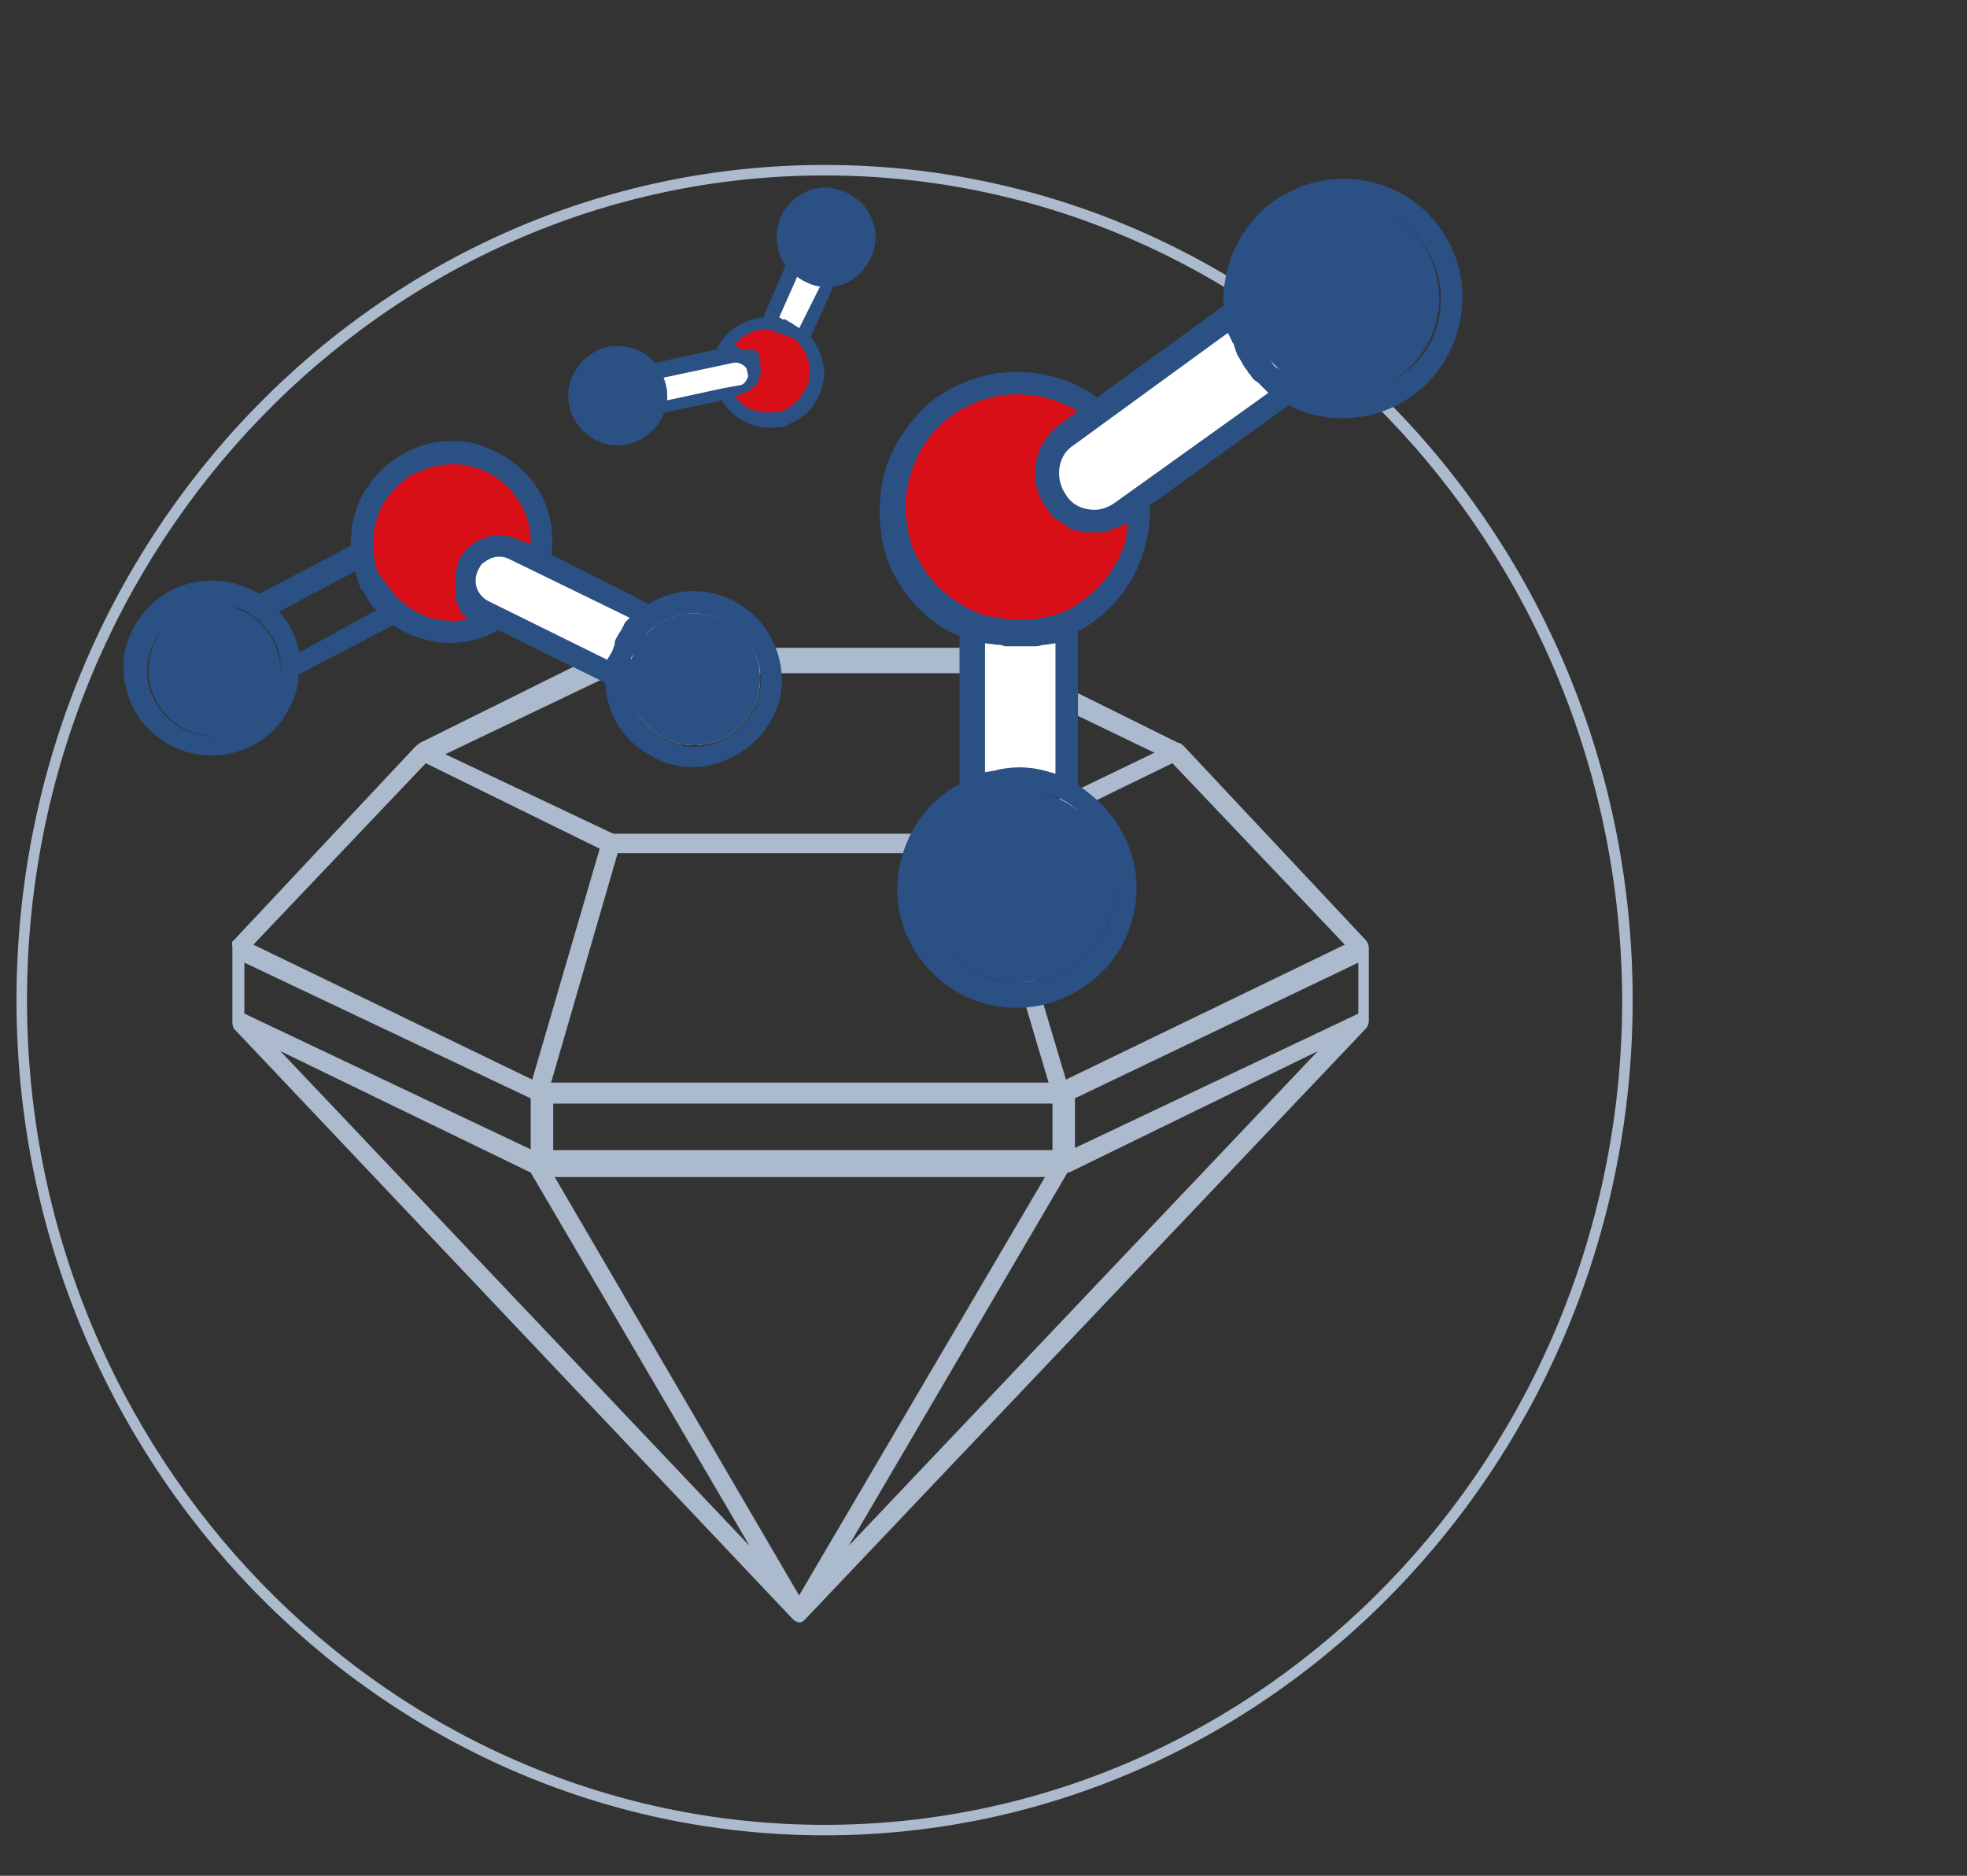
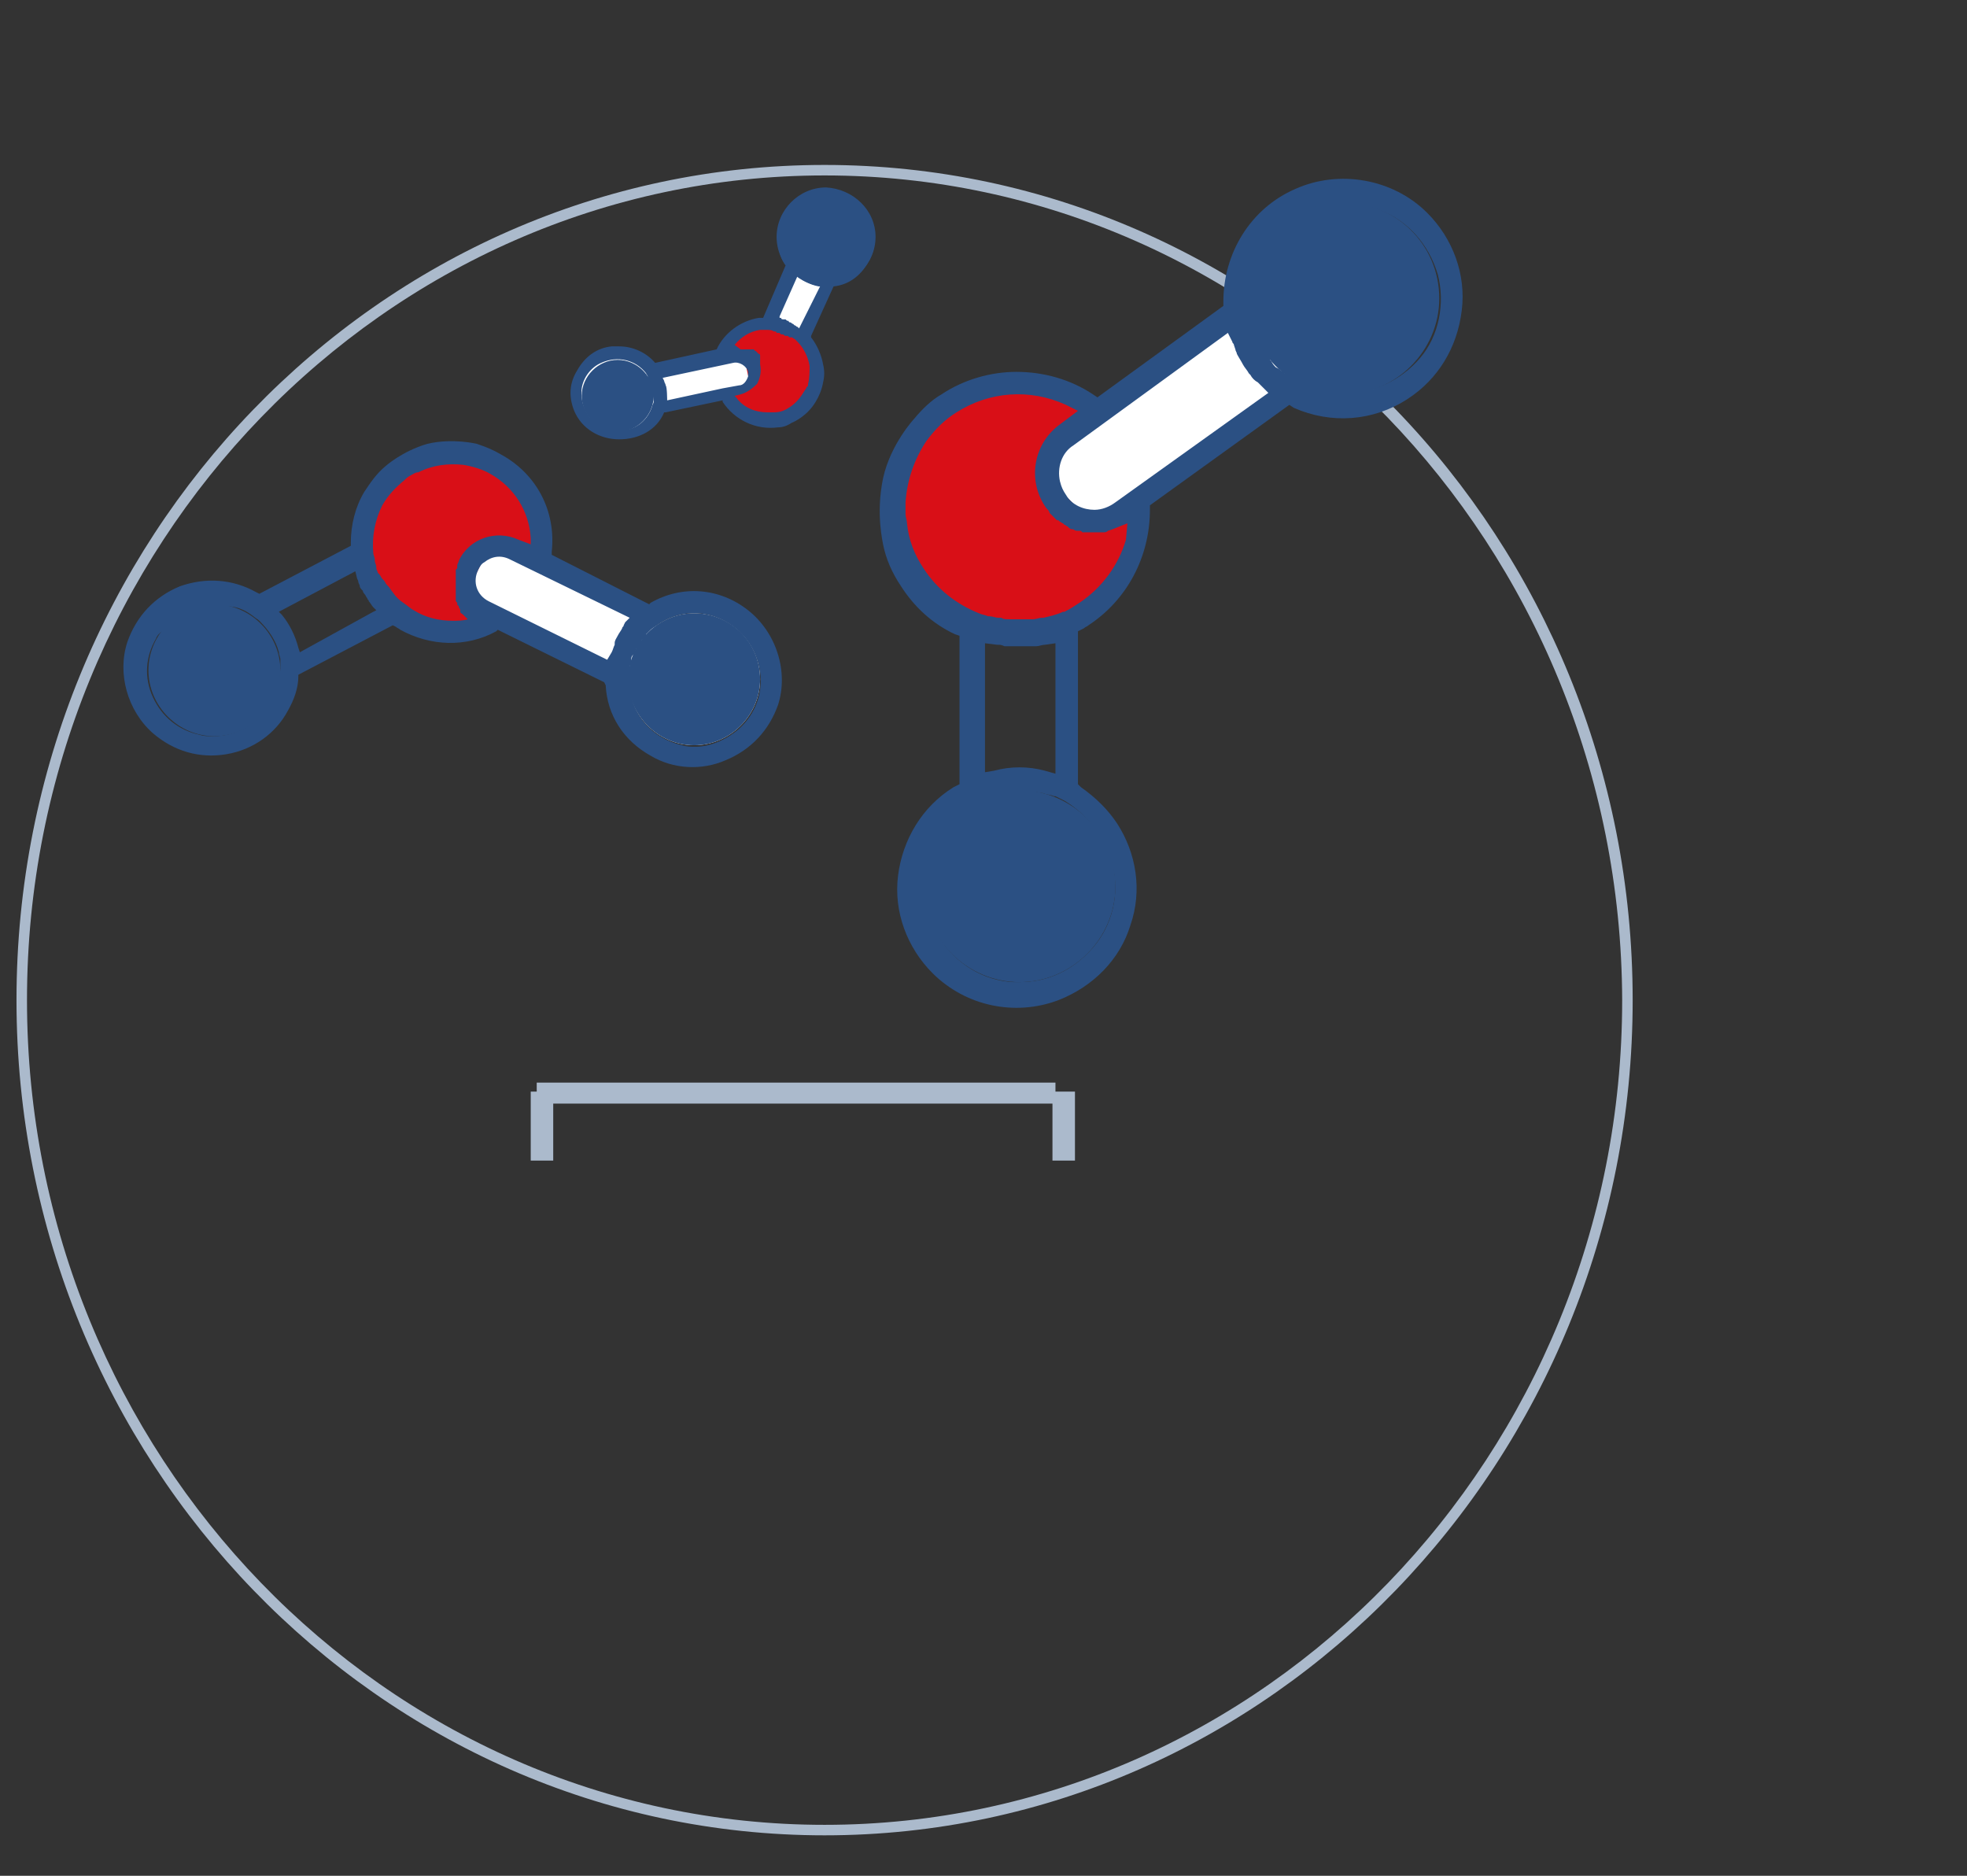
<svg xmlns="http://www.w3.org/2000/svg" version="1.1" id="Ebene_1" x="0px" y="0px" viewBox="0 0 131.2 125.1" style="enable-background:new 0 0 131.2 125.1;" xml:space="preserve">
  <rect x="0" y="0" width="131.2" height="125.1" fill="#333333" stroke="none" />
  <style type="text/css">
	.st0{fill:#ABBACC;}
	.st1{fill:#FFFFFF;}
	.st2{fill:none;stroke:#FFFFFF;stroke-width:0.2;stroke-miterlimit:10;}
	.st3{fill:#D90F17;}
	.st4{fill:#2B5083;}
	.st5{fill:none;}
</style>
  <g>
    <g>
      <g>
        <path class="st0" d="M55,122.4c-29.7,0-53.9-25-53.9-55.7C1.1,36,25.2,11,55,11s53.9,25,53.9,55.7     C108.9,97.4,84.7,122.4,55,122.4z M55,11.7c-29.3,0-53.2,24.7-53.2,55c0,30.3,23.9,55,53.2,55s53.2-24.7,53.2-55     C108.1,36.4,84.3,11.7,55,11.7z" />
      </g>
-       <path class="st0" d="M37,78.5h32.7l-16.4,27.9L37,78.5z M18.7,70.1l16.7,8.1L50,103.1L18.7,70.1z M16.3,64.2l19.2,9.1v3.4    l-19.2-9.1V64.2z M28.4,50.9l0.2,0.1L40,56.6L35.5,72l-18.6-9L28.4,50.9z M41,44.9h24.7l0.1-0.1L77,50.2l-11.2,5.4l-24.9,0    l-11.2-5.3L41,44.9z M89.7,63l-18.6,9l-4.6-15.4l11.7-5.7L89.7,63z M90.6,67.6l-19.2,9.1v-3.4l0.4-0.1l18.8-9V67.6z M36.7,72.4    l4.5-15.5h24.2L70,72.4H36.7z M70.5,76.7H36.3v-3.4h34.2V76.7z M56.6,103.1l14.6-24.9l0.1,0l16.6-8.1L56.6,103.1z M53.3,108.2    L53.3,108.2c0.2,0,0.3-0.1,0.4-0.2l37.4-39.4c0.1-0.1,0.2-0.3,0.2-0.5v-4.9c0-0.2-0.1-0.4-0.2-0.5L79,49.8    c-0.2-0.2-0.2-0.2-0.5-0.3l-12.3-6.1c-0.1-0.1-0.2-0.2-0.4-0.2h-25c-0.1,0-0.2,0.2-0.4,0.2l-12.3,6.1c-0.2,0.1-0.3,0.2-0.5,0.4    L15.6,62.7c-0.2,0.1-0.1,0.3-0.1,0.5v4.9c0,0.2,0,0.3,0.1,0.5L52.9,108h0C53,108.1,53.2,108.2,53.3,108.2" />
    </g>
    <rect x="35.4" y="72.8" class="st0" width="1.5" height="4.6" />
    <rect x="35.8" y="72.2" class="st0" width="34.6" height="1.4" />
    <rect x="70.2" y="72.8" class="st0" width="1.5" height="4.6" />
    <g>
-       <path class="st1" d="M55.2,18.6c1.9,0.1,3.3-1.8,2.7-3.6c-0.4-1-1.3-1.7-2.4-1.8c-1.9-0.1-3.3,1.8-2.7,3.6    C53.1,17.9,54.1,18.6,55.2,18.6" />
+       <path class="st1" d="M55.2,18.6c1.9,0.1,3.3-1.8,2.7-3.6c-0.4-1-1.3-1.7-2.4-1.8c-1.9-0.1-3.3,1.8-2.7,3.6    " />
      <path class="st2" d="M55.2,18.6c1.9,0.1,3.3-1.8,2.7-3.6c-0.4-1-1.3-1.7-2.4-1.8c-1.9-0.1-3.3,1.8-2.7,3.6    C53.1,17.9,54.1,18.6,55.2,18.6z" />
      <path class="st1" d="M54.4,25.7L54.4,25.7c0.1-0.4,0.2-0.9,0.1-1.4c-0.1-0.7-0.4-1.3-0.8-1.7l0.2-0.4l1-3.5l-2-0.7l-1.5,3.4    l0.2,0.1c-0.3,0-0.5,0-0.8,0c-1.2,0.2-2.1,1-2.5,2l-4.6,1.1l0.1,0.4c-0.6-1-1.7-1.6-2.9-1.4c-1.7,0.3-2.9,2.1-2.2,3.8    c0.4,1,1.4,1.7,2.4,1.7c1.5,0.1,2.7-0.9,2.9-2.2l4.2-1.1c0.5,1.4,2,2.4,3.6,2.1c0.6-0.1,1.1-0.3,1.5-0.7l-0.1,0.1" />
      <path class="st2" d="M54.4,25.7L54.4,25.7c0.1-0.4,0.2-0.9,0.1-1.4c-0.1-0.7-0.4-1.3-0.8-1.7l0.2-0.4l1-3.5l-2-0.7l-1.5,3.4    l0.2,0.1c-0.3,0-0.5,0-0.8,0c-1.2,0.2-2.1,1-2.5,2l-4.6,1.1l0.1,0.4c-0.6-1-1.7-1.6-2.9-1.4c-1.7,0.3-2.9,2.1-2.2,3.8    c0.4,1,1.4,1.7,2.4,1.7c1.5,0.1,2.7-0.9,2.9-2.2l4.2-1.1c0.5,1.4,2,2.4,3.6,2.1c0.6-0.1,1.1-0.3,1.5-0.7l-0.1,0.1" />
      <path class="st3" d="M54.4,24.9c0,1.8-1.5,3.3-3.3,3.3c-1.8,0-3.3-1.5-3.3-3.3c0-1.8,1.5-3.3,3.3-3.3    C52.9,21.6,54.4,23.1,54.4,24.9" />
    </g>
    <rect x="43.5" y="24.5" transform="matrix(0.977 -0.214 0.214 0.977 -4.359 10.585)" class="st1" width="6.4" height="1.8" />
    <g>
      <path class="st1" d="M57.5,15.9c0,1.3-1.1,2.3-2.3,2.3c-1.3,0-2.3-1-2.3-2.3c0-1.3,1.1-2.3,2.3-2.3C56.4,13.5,57.5,14.6,57.5,15.9    " />
      <path class="st4" d="M53.6,17.5L53.6,17.5z" />
      <path class="st4" d="M43.5,26.6L43.5,26.6z" />
      <path class="st4" d="M55.2,17.8L55.2,17.8L55.2,17.8c-0.1,0-0.2,0.2-0.3,0.2l0,0.1c-0.4,0-0.9-0.2-1.2-0.4    c-0.1-0.1-0.1-0.1-0.2-0.1l0,0c-0.1-0.1-0.1-0.1-0.2-0.2c-0.4-0.5-0.6-1.2-0.5-1.9c0.1-0.7,0.6-1.4,1.3-1.7c0.7-0.3,1.5-0.3,2.1,0    c0.7,0.3,1.1,1,1.2,1.7c0,0.2,0,0.1-0.1,0.3C56.6,17.8,55.9,17.8,55.2,17.8 M53.3,21.9L53.3,21.9c-0.1-0.1-0.1-0.1-0.1-0.1    c0,0,0,0,0,0c-0.1,0-0.1-0.1-0.2-0.1c0,0-0.1-0.1-0.1-0.1c-0.1,0-0.1-0.1-0.2-0.1c0,0-0.1,0-0.1-0.1c-0.1,0-0.1,0-0.2-0.1    c0,0-0.1,0-0.1,0c-0.1,0-0.2,0-0.2-0.1l-0.1,0l0-0.1l1.2-2.7l0.1,0.1c0.4,0.3,0.8,0.5,1.3,0.6l0.1,0L53.3,21.9z M53.9,25.6    c0,0.1,0,0.2-0.1,0.2l0,0c0,0.1-0.1,0.2-0.1,0.2c-0.3,0.5-0.6,0.9-1.1,1.2c-0.3,0.2-0.6,0.3-1,0.3c-0.1,0-0.3,0-0.4,0    c-0.8,0-1.6-0.3-2.1-1l-0.1-0.1l0.4-0.1c0.4-0.1,0.8-0.4,1.1-0.7c0.2-0.4,0.3-0.8,0.2-1.3c0-0.1,0-0.1,0-0.2l0,0    c0-0.1,0-0.1,0-0.1l0,0c0,0,0-0.1,0-0.1l0-0.1c0,0,0-0.1,0-0.1l0,0c0,0,0-0.1-0.1-0.1l0,0c0,0-0.1-0.1-0.1-0.1    c0,0-0.1-0.1-0.1-0.1l0,0c0,0-0.1,0-0.1-0.1c0,0,0,0,0,0c0,0,0,0-0.1,0c0,0,0,0,0,0c0,0,0,0-0.1,0l-0.1,0c0,0-0.1,0-0.1,0l0,0    c0,0-0.1,0-0.1,0l0,0c0,0-0.1,0-0.1,0l-0.3,0L49,23c0.4-0.5,1-0.9,1.7-1c0.1,0,0.3,0,0.4,0c0.2,0,0.4,0,0.5,0.1l0,0    c0.1,0,0.2,0,0.2,0.1c0,0,0,0,0.1,0c0.1,0,0.1,0,0.2,0.1l0.1,0c0.1,0,0.1,0.1,0.2,0.1l0.1,0c0.1,0,0.1,0.1,0.2,0.1l0.1,0    c0.1,0,0.1,0.1,0.2,0.1l0,0c0.1,0.1,0.1,0.1,0.2,0.2c0.4,0.4,0.7,1,0.8,1.6C54,24.8,54,25.2,53.9,25.6 M48.2,25.9l-3.7,0.8    c0,0,0-0.9-0.1-1l0,0c0-0.1-0.1-0.2-0.1-0.3l-0.1-0.2l4.7-1c0.4-0.1,0.9,0.2,1,0.6c0,0.1,0,0.2,0,0.3c-0.1,0.3-0.3,0.6-0.6,0.6    L48.2,25.9z M43.6,26.8c0,0.1-0.1,0.2-0.1,0.3c-0.3,0.9-1,1.5-1.9,1.6c-0.1,0-0.2,0-0.4,0c-0.6,0-1.2-0.2-1.7-0.7    c-0.5-0.5-0.8-1.3-0.7-2.1c0.1-0.7,0.6-1.4,1.3-1.7c1.1-0.5,2.3-0.2,3,0.7c0,0.1,0.1,0.1,0.1,0.2l0,0.1c0,0.1,0.1,0.1,0.1,0.2    c0,0,0,0,0,0.1c0,0.1,0,0.1,0.1,0.2l0,0c0,0,0,0,0,0C43.5,25.9,43.6,26.7,43.6,26.8 M55.6,19.1c1-0.1,1.8-0.7,2.3-1.6    c0.5-0.8,0.6-1.9,0.2-2.8c-0.4-1.2-1.6-2-2.8-2.1c-1,0-1.9,0.3-2.6,1.1c-0.7,0.7-1,1.7-0.8,2.7c0.1,0.5,0.2,0.9,0.5,1.3l0,0l0,0    l-1.5,3.5l-0.1,0c-0.1,0-0.1,0-0.2,0c-1.2,0.2-2.3,1-2.8,2.1l0,0l0,0l-4.1,0.9l0,0c-0.6-0.7-1.5-1.1-2.4-1.1c-0.2,0-0.3,0-0.5,0    c-1,0.1-1.8,0.7-2.3,1.6c-0.5,0.8-0.6,1.7-0.2,2.7c0.5,1.2,1.7,1.9,3,1.9h0c1.3,0,2.5-0.6,3-1.8l0.1,0l3.8-0.8l0,0.1    c0.8,1.2,2.2,1.9,3.7,1.7c0.3,0,0.6-0.1,0.9-0.3c0,0,0.8-0.3,1.4-1.1c0.6-0.8,0.7-1.6,0.7-1.6c0.1-0.4,0.1-0.8,0-1.2    c-0.1-0.6-0.4-1.3-0.8-1.8l0,0l0-0.1l1.5-3.3L55.6,19.1C55.6,19.1,55.6,19.1,55.6,19.1" />
      <path class="st4" d="M53.7,25.8L53.7,25.8z" />
-       <path class="st4" d="M44.5,26.4c0,1.8-1.5,3.3-3.3,3.3c-1.8,0-3.3-1.5-3.3-3.3c0-1.8,1.5-3.3,3.3-3.3C43,23.1,44.5,24.6,44.5,26.4    " />
      <path class="st4" d="M43.6,26.4c0,1.3-1.1,2.4-2.4,2.4c-1.3,0-2.4-1.1-2.4-2.4c0-1.3,1.1-2.4,2.4-2.4C42.5,24,43.6,25.1,43.6,26.4    " />
      <path class="st4" d="M58.4,15.8c0,1.8-1.5,3.3-3.3,3.3c-1.8,0-3.3-1.5-3.3-3.3c0-1.8,1.5-3.3,3.3-3.3C56.9,12.6,58.4,14,58.4,15.8    " />
      <path class="st4" d="M57.5,15.8c0,1.3-1.1,2.4-2.4,2.4c-1.3,0-2.4-1.1-2.4-2.4c0-1.3,1.1-2.4,2.4-2.4    C56.4,13.5,57.5,14.5,57.5,15.8" />
      <path class="st4" d="M63.4,29L63.4,29z" />
    </g>
-     <rect x="65.2" y="42.5" class="st1" width="5.7" height="9.9" />
    <g>
      <path class="st3" d="M75.8,34c0,4.3-3.5,7.9-7.9,7.9S60,38.4,60,34s3.5-7.9,7.9-7.9S75.8,29.7,75.8,34" />
    </g>
    <polygon class="st1" points="72.8,34.8 69.2,31.2 82.8,20.7 86.4,25.3  " />
    <path class="st4" d="M84.1,21.9L84.1,21.9L84.1,21.9z" />
    <path class="st4" d="M70,53.7L70,53.7L70,53.7z" />
    <g>
      <path class="st4" d="M85.7,24.9c-0.1-0.1-0.3-0.2-0.4-0.3l-0.2-0.1c-0.1-0.1-0.2-0.2-0.3-0.4c-0.1-0.1-0.1-0.1-0.1-0.2    c-0.1-0.2-0.3-0.4-0.4-0.6c-0.1-0.2-0.2-0.4-0.3-0.6c0,0,0-0.1,0-0.1c-0.1-0.2-0.2-0.4-0.2-0.5l0-0.1c-0.1-0.2-0.1-0.4-0.2-0.6    c-0.1-0.3-0.1-0.5-0.1-0.7c-0.3-2.4,0.8-4.8,2.8-6.1c1.7-1.1,3.8-1.3,5.7-0.6c1.9,0.7,3.3,2.3,3.9,4.3c0.5,1.9,0.1,4.1-1.2,5.6    c-1.3,1.5-3.1,2.3-4.9,2.3c-1.1,0-2.2-0.3-3.2-0.9c-0.2-0.1-0.4-0.2-0.5-0.4L85.7,24.9z M74.4,33.5C74,33.8,73.5,34,73,34    c-0.7,0-1.5-0.3-1.9-1c-0.2-0.3-0.3-0.5-0.4-0.9c-0.2-0.9,0.1-1.9,0.9-2.4l10.3-7.5l0.3,0.6c0,0.1,0.1,0.1,0.1,0.2l0.1,0.3    c0,0.1,0.1,0.2,0.1,0.3c0.1,0.2,0.3,0.5,0.4,0.7c0.1,0.2,0.3,0.4,0.4,0.6l0.1,0.1c0.1,0.2,0.3,0.4,0.5,0.5l0.7,0.7L74.4,33.5z     M75.1,36c-0.5,1.7-1.6,3.2-3.1,4.2c-0.3,0.2-0.6,0.4-1,0.6l-0.1,0c-0.4,0.2-0.9,0.3-1.3,0.4l-0.1,0c-0.2,0-0.4,0.1-0.6,0.1    l-0.2,0c-0.2,0-0.4,0-0.5,0l-0.2,0h-0.1c-0.1,0-0.3,0-0.4,0l-0.2,0c-0.2,0-0.4,0-0.5-0.1l-0.2,0c-0.2,0-0.4-0.1-0.6-0.1l-0.1,0    c-0.2-0.1-0.4-0.1-0.6-0.2c-1.5-0.6-2.8-1.6-3.7-3c-0.6-0.9-1-1.9-1.1-3c0-0.2-0.1-0.4-0.1-0.6l0-0.1c0-0.2,0-0.4,0-0.7    c0.1-1.5,0.6-2.9,1.4-4.1c0.6-0.8,1.2-1.4,2-1.9c2.2-1.4,4.9-1.6,7.3-0.5l0.8,0.4l-1.2,0.9c-1.8,1.3-2.2,3.8-0.9,5.6    c0.1,0.1,0.2,0.2,0.2,0.3l0.1,0.1c0.1,0.1,0.1,0.1,0.2,0.2l0.1,0.1c0.1,0.1,0.1,0.1,0.2,0.1l0.1,0.1c0.1,0,0.1,0.1,0.2,0.1    l0.1,0.1c0.1,0,0.1,0.1,0.2,0.1l0.1,0.1c0.1,0.1,0.2,0.1,0.3,0.1c0.1,0.1,0.2,0.1,0.3,0.1l0.1,0c0.1,0,0.1,0,0.2,0.1l0.1,0    c0.1,0,0.1,0,0.2,0l0.1,0c0.1,0,0.1,0,0.2,0l0.1,0c0.1,0,0.2,0,0.2,0l0.1,0c0.1,0,0.2,0,0.3,0l0.1,0c0.1,0,0.2,0,0.3-0.1l0.3-0.1    l1-0.4L75.1,36z M65.7,42.9l0.8,0.1c0.2,0,0.3,0,0.5,0.1c0.1,0,0.3,0,0.4,0c0.2,0,0.3,0,0.5,0c0.1,0,0.3,0,0.4,0    c0.2,0,0.3,0,0.5,0c0.1,0,0.2,0,0.3,0c0.2,0,0.4-0.1,0.6-0.1l0.7-0.1l0,0.6l0,8.1l-0.7-0.2c-1.1-0.3-2.3-0.3-3.4,0l-0.6,0.1    L65.7,42.9z M74.2,57.7c0.5,1.9,0,4-1.3,5.5c-1.3,1.5-3,2.3-4.9,2.3c-0.1,0-0.3,0-0.4,0c-2-0.1-3.8-1.2-4.9-2.9    c-0.2-0.4-0.4-0.9-0.4-1.4c-0.3-5.2,1-6.9,3-7.8l0.1,0c0.2-0.1,0.4-0.2,0.6-0.3c1.2-0.4,2.4-0.4,3.6-0.2c0.2,0.1,0.5,0.1,0.7,0.2    l0.1,0c0.2,0.1,0.4,0.2,0.6,0.3C72.5,54.3,73.7,55.8,74.2,57.7 M86.3,27.2c2.5,1.1,5.3,0.9,7.6-0.6c2-1.3,3.3-3.4,3.6-5.9    c0.3-2.4-0.6-4.8-2.3-6.5c-2.3-2.3-5.9-2.9-8.8-1.6c-3,1.3-4.8,4.3-4.8,7.5l0,0.3l-8.4,6.1l-0.3-0.2c-1.5-1-3.3-1.5-5.1-1.5    c-1.7,0-3.5,0.5-5,1.5c-0.7,0.4-1.3,1-1.8,1.6c0,0-1.6,1.7-2.1,4c-0.5,2.4,0,4.3,0,4.4c0.2,1,0.6,1.9,1.2,2.8    c0.9,1.4,2.1,2.5,3.6,3.2l0.3,0.1l0,9.9l-0.4,0.2c-2.1,1.3-3.4,3.5-3.7,5.9c-0.3,2.4,0.6,4.8,2.3,6.5c2.2,2.2,5.5,2.9,8.4,1.8    c2.3-0.9,4.1-2.7,4.8-5c0.8-2.3,0.4-4.8-0.9-6.8c-0.6-0.9-1.4-1.7-2.4-2.4l-0.2-0.2l0-10.2l0.4-0.2c0.1-0.1,0.2-0.1,0.3-0.2    c2.6-1.7,4.1-4.6,4.1-7.7v-0.3L86,27L86.3,27.2z" />
      <path class="st4" d="M74.4,59.1c0,3.5-2.9,6.4-6.4,6.4s-6.4-2.9-6.4-6.4s2.9-6.4,6.4-6.4S74.4,55.6,74.4,59.1" />
      <path class="st4" d="M96,19.9c0,3.5-2.9,6.4-6.4,6.4c-3.5,0-6.4-2.9-6.4-6.4c0-3.5,2.9-6.4,6.4-6.4C93.1,13.5,96,16.3,96,19.9" />
    </g>
    <rect x="35.3" y="35.5" transform="matrix(0.442 -0.897 0.897 0.442 -15.649 56.493)" class="st1" width="4.6" height="10.7" />
    <g>
      <path class="st1" d="M50.7,45.3c0,2.4-2,4.4-4.4,4.4c-2.4,0-4.4-2-4.4-4.4c0-2.4,2-4.4,4.4-4.4C48.7,40.9,50.7,42.8,50.7,45.3" />
      <path class="st3" d="M35.9,36.2c0,3.2-2.6,5.7-5.7,5.7s-5.7-2.6-5.7-5.7c0-3.2,2.6-5.7,5.7-5.7S35.9,33.1,35.9,36.2" />
    </g>
    <rect x="35.7" y="34.5" transform="matrix(0.442 -0.897 0.897 0.442 -15.629 56.391)" class="st1" width="3.7" height="12.5" />
    <g>
      <path class="st4" d="M32.6,40.1c-0.8-0.4-1.1-1.3-0.7-2.1c0.1-0.2,0.2-0.4,0.4-0.5c0.5-0.4,1.1-0.5,1.7-0.2l8,3.9l-0.2,0.2    c0,0-0.1,0.1-0.1,0.1l-0.1,0.2c0,0.1-0.1,0.1-0.1,0.2c-0.1,0.2-0.2,0.3-0.3,0.5c-0.1,0.2-0.2,0.3-0.2,0.5l0,0.1    c-0.1,0.2-0.1,0.3-0.2,0.5L40.5,44L32.6,40.1z M31.2,41.3c-0.3,0.1-0.7,0.1-1,0.1c-0.9,0-1.8-0.2-2.6-0.7    c-0.2-0.1-0.4-0.3-0.7-0.5c-0.3-0.2-0.5-0.4-0.7-0.7c-0.1-0.1-0.2-0.3-0.3-0.4l-0.1-0.1c-0.1-0.1-0.1-0.2-0.2-0.3l-0.1-0.1    c-0.1-0.1-0.1-0.2-0.2-0.3l-0.1-0.1c0-0.1-0.1-0.2-0.1-0.3l0-0.1c0-0.1-0.1-0.3-0.1-0.4l0-0.1c0-0.1-0.1-0.3-0.1-0.4    c-0.1-1.1,0.1-2.2,0.6-3.2c0.4-0.7,0.9-1.2,1.5-1.7c0.1-0.1,0.2-0.2,0.4-0.3c0.2-0.1,0.3-0.2,0.5-0.2c1-0.5,2-0.6,3-0.5    c0.6,0.1,1.3,0.3,1.8,0.6c1.6,0.9,2.6,2.5,2.7,4.3l0,0.4L34.6,36c-1.5-0.7-3.3-0.1-4,1.4c0,0.1-0.1,0.2-0.1,0.3l0,0.1    c0,0.1,0,0.1-0.1,0.2l0,0.1c0,0.1,0,0.1,0,0.2l0,0.1c0,0.1,0,0.1,0,0.2l0,0.1c0,0.1,0,0.1,0,0.2l0,0.1l0,0c0,0.1,0,0.2,0,0.3    c0,0.1,0,0.2,0,0.3l0,0.1c0,0.1,0,0.1,0,0.2l0,0.1c0,0.1,0,0.1,0.1,0.2l0,0.1c0,0,0,0.1,0.1,0.1l0,0.1c0,0,0.1,0.1,0.1,0.2l0,0.1    c0,0.1,0.1,0.1,0.2,0.2c0.1,0.1,0.1,0.1,0.2,0.2l0.5,0.5L31.2,41.3z M24.9,40.8L20,43.5l-0.1-0.3c-0.2-0.8-0.6-1.6-1.1-2.2    l-0.2-0.2l5.1-2.7l0.1,0.4c0,0.1,0.1,0.2,0.1,0.3c0,0.1,0.1,0.2,0.1,0.3c0,0.1,0.1,0.2,0.2,0.3c0,0.1,0.1,0.2,0.1,0.2    c0.1,0.1,0.1,0.2,0.2,0.3c0,0.1,0.1,0.1,0.1,0.2c0.1,0.1,0.2,0.3,0.3,0.4l0.2,0.2L24.9,40.8z M17.1,48c-0.8,0.7-1.8,1.1-2.9,1.1    c-0.3,0-0.6,0-0.9-0.1c-1.4-0.3-2.5-1.2-3.1-2.5c-0.6-1.3-0.5-2.7,0.2-3.9c0.1-0.3,0.4-0.5,0.7-0.7c0.6-0.4,1.2-0.6,1.7-0.9    c2.3-1,3.3-0.5,4.1,0.1c0.1,0.1,0.3,0.2,0.4,0.3c0.6,0.6,1.1,1.3,1.3,2.1c0,0.2,0.1,0.3,0.1,0.5l0,0.1c0,0.2,0,0.3,0,0.5    C18.6,45.9,18.1,47.1,17.1,48 M42.2,43.7l0.1-0.1c0.1-0.2,0.1-0.3,0.2-0.4c0.1-0.1,0.2-0.3,0.3-0.4l0-0.1c0.1-0.1,0.2-0.2,0.3-0.3    l0-0.1c0.1-0.1,0.2-0.2,0.3-0.3c0.1-0.1,0.3-0.2,0.4-0.3c1.4-1,3.2-1.1,4.7-0.2c1.2,0.7,2,1.9,2.2,3.3c0.2,1.4-0.3,2.8-1.4,3.8    c-0.8,0.7-1.9,1.2-2.9,1.2c-0.3,0-0.6,0-0.9-0.1c-2.2-0.5-3.6-2.3-3.5-4.5c0-0.2,0-0.3,0-0.5l0-0.1c0-0.1,0-0.2,0.1-0.4l0-0.1    C42.1,43.9,42.1,43.8,42.2,43.7 M40.4,45.7c0.1,2,1.2,3.7,3,4.7c1.5,0.9,3.4,1,5,0.3c1.7-0.7,2.9-2,3.5-3.7c0.7-2.2-0.1-4.8-2-6.3    c-1.9-1.5-4.4-1.7-6.5-0.5l-0.1,0.1L36.8,37l0-0.2c0.3-2.7-1-5.2-3.4-6.5c-0.5-0.3-1-0.5-1.6-0.7c0,0-1.6-0.4-3.3,0    c-1.7,0.5-2.8,1.5-2.8,1.5l0,0c-0.6,0.5-1,1.1-1.4,1.7c-0.6,1-0.9,2.2-0.9,3.4l0,0.2l-6.1,3.2l-0.2-0.1c-1.6-0.9-3.4-1-5.1-0.4    c-1.7,0.7-2.9,2-3.5,3.7c-0.7,2.1,0,4.6,1.7,6.1c1.4,1.2,3.1,1.7,4.9,1.4c1.8-0.3,3.3-1.4,4.1-2.9c0.4-0.7,0.7-1.5,0.7-2.3l0-0.1    l6.3-3.3l0.2,0.1c0.1,0.1,0.2,0.1,0.3,0.2c2,1.1,4.4,1.2,6.4,0.1l0.1-0.1l7.1,3.5L40.4,45.7z" />
      <path class="st4" d="M18.7,44.7c0,2.4-2,4.4-4.4,4.4s-4.4-2-4.4-4.4c0-2.4,2-4.4,4.4-4.4S18.7,42.3,18.7,44.7" />
      <path class="st4" d="M50.7,45.3c0,2.4-2,4.4-4.4,4.4c-2.4,0-4.4-2-4.4-4.4c0-2.4,2-4.4,4.4-4.4C48.7,40.9,50.7,42.8,50.7,45.3" />
    </g>
  </g>
-   <rect class="st5" width="131.5" height="124.9" />
</svg>